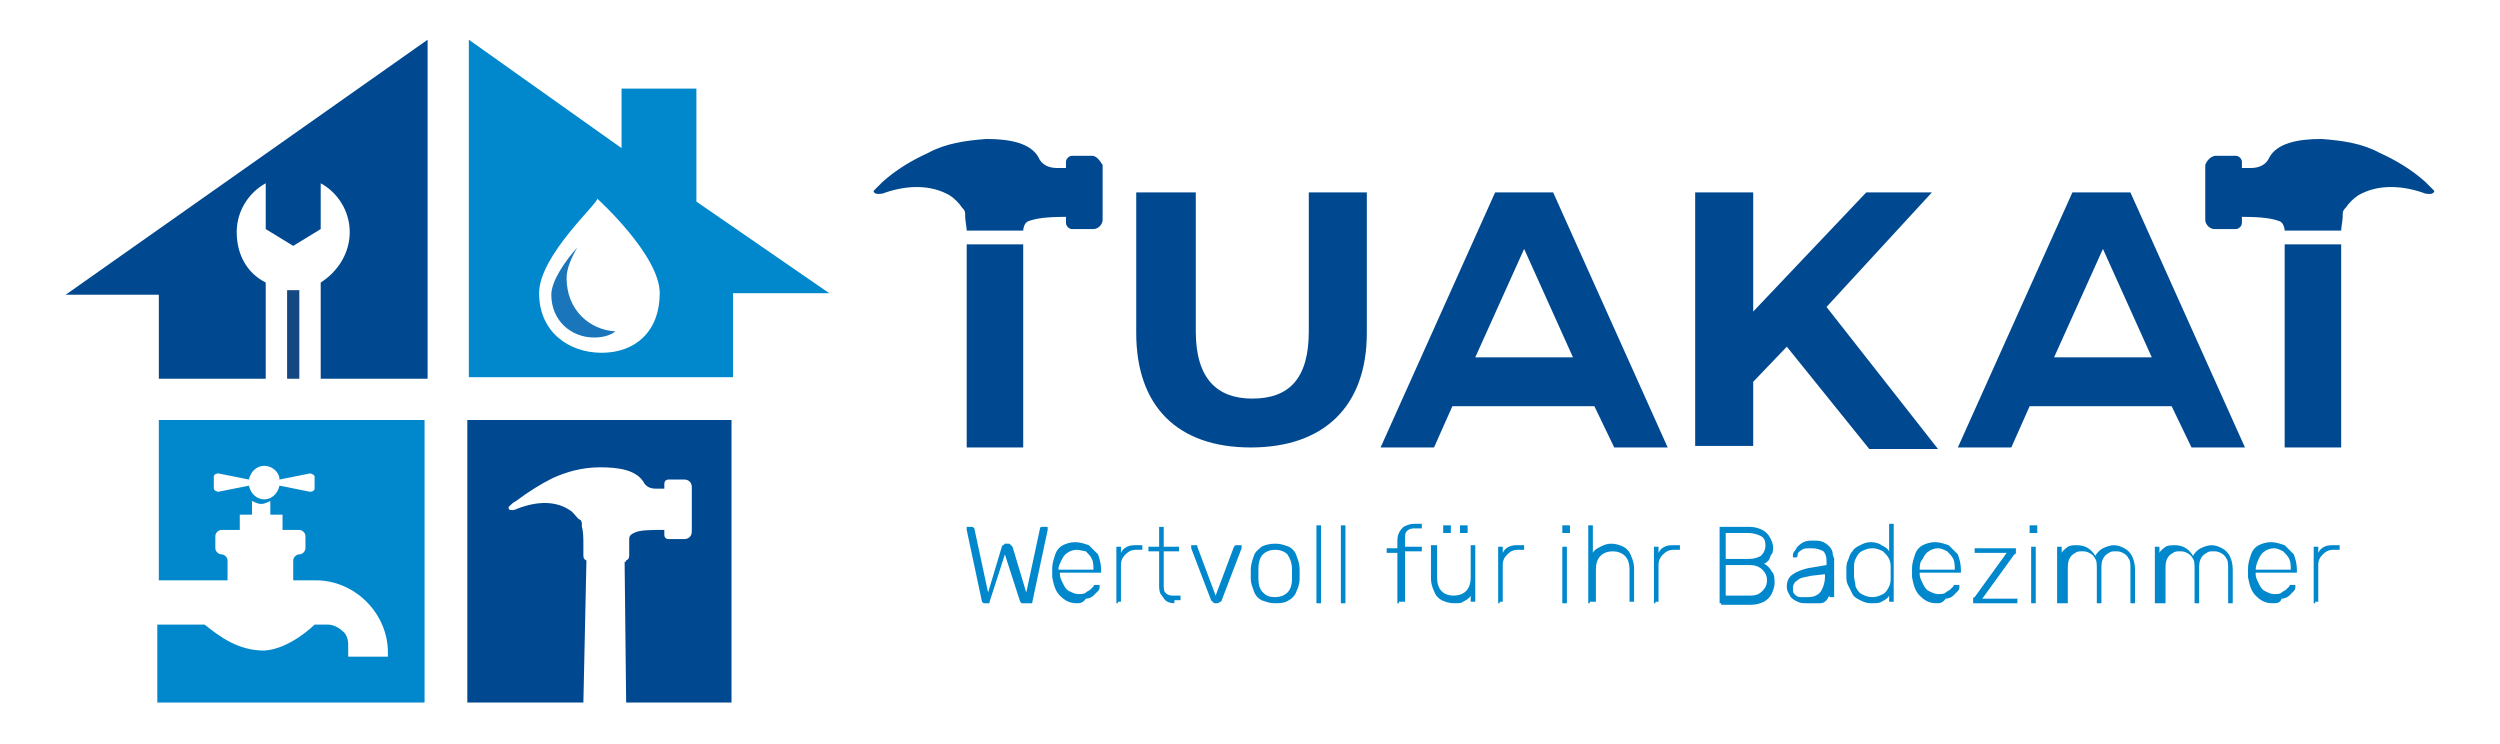
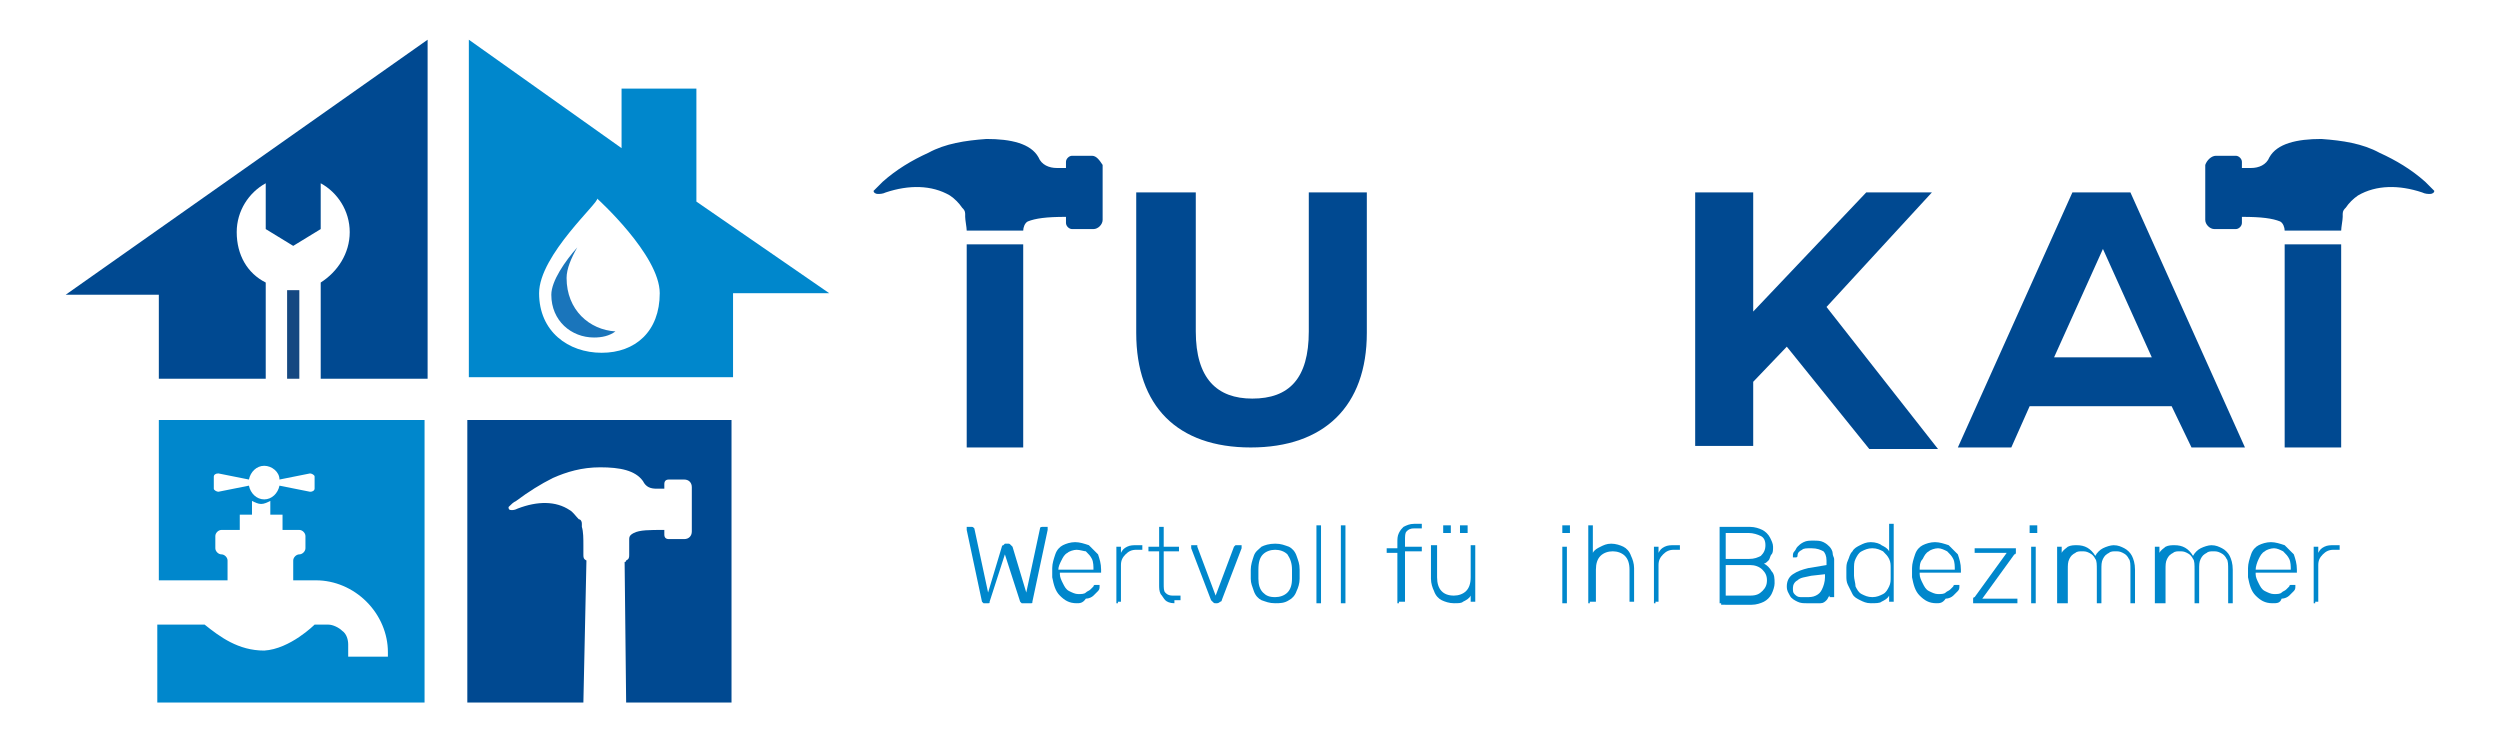
<svg xmlns="http://www.w3.org/2000/svg" id="katman_1" x="0px" y="0px" viewBox="0 0 163.7 48.7" xml:space="preserve">
  <g>
    <g>
      <path fill="#0087CC" d="M10.4,27.5V38h4.5v-1.3c0-0.2-0.2-0.4-0.4-0.4c-0.2,0-0.4-0.2-0.4-0.4v-0.8c0-0.2,0.2-0.4,0.4-0.4h1.2v-1   h0.8v-0.9c0.2,0.1,0.4,0.2,0.6,0.2c0.2,0,0.4-0.1,0.6-0.2v0.9h0.8v1h1.1c0.2,0,0.4,0.2,0.4,0.4v0.8c0,0.2-0.2,0.4-0.4,0.4   c-0.2,0-0.4,0.2-0.4,0.4V38h1.5c1.2,0,2.4,0.5,3.3,1.4c0.9,0.9,1.4,2.1,1.4,3.3v0.3h-2.6v-0.8c0-0.3-0.1-0.7-0.4-0.9   c-0.2-0.2-0.6-0.4-0.9-0.4h-0.9c0,0-1.6,1.6-3.3,1.7c-1.7,0-2.9-0.9-3.9-1.7h-3.1V46h0h17.5V27.5H10.4z M20.6,32   c0,0.1-0.1,0.2-0.3,0.2l-2-0.4c-0.1,0.5-0.5,0.9-1,0.9c-0.5,0-0.9-0.4-1-0.9l-2,0.4c-0.1,0-0.3-0.1-0.3-0.2v-0.8   c0-0.1,0.1-0.2,0.3-0.2l2,0.4c0.1-0.5,0.5-0.9,1-0.9c0.5,0,1,0.4,1,0.9l2-0.4c0.1,0,0.3,0.1,0.3,0.2V32z" />
      <g>
        <rect x="18.8" y="19" fill="#154881" width="0.8" height="5.8" />
        <path fill="#004991" d="M4.3,19.3h6.1v5.5h7v-6.3c-1.2-0.6-1.9-1.8-1.9-3.3c0-1.4,0.8-2.6,1.9-3.2V15l1.8,1.1L21,15V12    c1.1,0.6,1.9,1.8,1.9,3.2c0,1.4-0.8,2.6-1.9,3.3v6.3h7V2.6L4.3,19.3z" />
      </g>
      <g>
        <path fill="#1A75BB" d="M37.1,18.2c0-0.6,0.3-1.3,0.7-2c-0.8,0.9-1.7,2.2-1.7,3.1c0,1.7,1.3,2.8,2.8,2.8c0.5,0,1-0.1,1.4-0.4    C38.6,21.6,37.1,20.3,37.1,18.2z" />
        <path fill="#0087CC" d="M45.6,13.2V5.8h-4.9v3.9l-10-7.1v22.1h11.5h0.5h5.3v-5.5h6.3L45.6,13.2z M39.4,23.1    c-2.2,0-4.1-1.4-4.1-3.9s4-6,3.8-6.2c0,0,4.1,3.7,4.1,6.2S41.6,23.1,39.4,23.1z" />
      </g>
      <g>
        <path fill="#154881" d="M43.4,34.6L43.4,34.6L43.4,34.6C43.4,34.6,43.4,34.6,43.4,34.6z" />
        <path fill="#154881" d="M43.4,32L43.4,32L43.4,32C43.4,32,43.4,32,43.4,32z" />
        <path fill="#004991" d="M30.6,27.5V46h7.6l0.2-9.3c-0.2-0.1-0.2-0.2-0.2-0.4c0,0,0,0,0-0.1v0c0-0.1,0-0.2,0-0.2c0,0,0,0,0-0.1    c0-0.1,0-0.1,0-0.2c0-0.4,0-0.9-0.1-1.2c0,0,0,0,0,0c0-0.1,0-0.1,0-0.2c0-0.2-0.1-0.3-0.2-0.3c-0.2-0.2-0.4-0.5-0.6-0.6    c0,0,0,0,0,0c0,0,0,0,0,0c-0.9-0.6-2.1-0.6-3.4-0.1c-0.2,0.1-0.3,0.1-0.4,0.1c-0.2,0-0.2-0.1-0.2-0.2c0.2-0.2,0.3-0.3,0.5-0.4    c0.8-0.6,1.6-1.1,2.4-1.5c0.9-0.4,1.9-0.7,3.1-0.7c1.3,0,2.3,0.2,2.8,0.9c0.2,0.4,0.5,0.5,0.9,0.5l0,0c0.2,0,0.2,0,0.5,0v-0.3    c0-0.2,0.1-0.3,0.3-0.3h0.9l0,0c0,0,0,0,0,0c0,0,0,0,0.1,0c0.3,0,0.5,0.2,0.5,0.5v2.9c0,0.3-0.2,0.5-0.5,0.5c0,0,0,0-0.1,0    c0,0,0,0,0,0l0,0h-0.9c-0.2,0-0.3-0.1-0.3-0.3v-0.3c-1,0-1.6,0-2,0.2c-0.2,0.1-0.3,0.2-0.3,0.4c0,0.3,0,0.7,0,1    c0,0.2,0,0.3-0.2,0.4c0,0,0,0.1-0.1,0.1L41,46h6.9V27.5H30.6z" />
      </g>
    </g>
    <g>
      <g>
        <path fill="#004991" d="M74.4,21.8v-9.2h3.9v9.1c0,3.1,1.4,4.4,3.7,4.4c2.4,0,3.7-1.3,3.7-4.4v-9.1h3.8v9.2    c0,4.8-2.8,7.5-7.6,7.5S74.4,26.6,74.4,21.8z" />
        <path fill="#004991" d="M117,22.7l-2.2,2.3v4.2h-3.8V12.6h3.8v7.8l7.4-7.8h4.3l-6.9,7.5l7.3,9.3h-4.5L117,22.7z" />
-         <path fill="#004991" d="M105.7,29.3h3.5l-7.5-16.7h-3.8l-7.5,16.7h3.5l1.2-2.7h9.3L105.7,29.3z M96.6,23.4l3.2-7.1l3.2,7.1H96.6z    " />
        <path fill="#004991" d="M143.5,29.3h3.5l-7.5-16.7h-3.8l-7.5,16.7h3.5l1.2-2.7h9.3L143.5,29.3z M134.5,23.4l3.2-7.1l3.2,7.1    H134.5z" />
        <g>
          <g>
            <path fill="none" d="M69.7,14.2L69.7,14.2L69.7,14.2C69.8,14.2,69.8,14.2,69.7,14.2z" />
            <path fill="none" d="M69.8,11L69.8,11L69.8,11C69.8,11,69.8,11,69.8,11z" />
            <path fill="#004991" d="M71.5,10.2C71.4,10.2,71.4,10.2,71.5,10.2c-0.1,0-0.1,0-0.1,0l-0.1,0h-1.1c-0.2,0-0.4,0.2-0.4,0.4V11h0      c0,0,0,0,0,0v0c-0.3,0-0.3,0-0.6,0l0,0c-0.5,0-1-0.2-1.2-0.7c-0.5-0.9-1.8-1.2-3.4-1.2c-1.4,0.1-2.7,0.3-3.8,0.9      c-1.1,0.5-2.1,1.1-3,1.9c-0.2,0.2-0.3,0.3-0.6,0.6c0,0.1,0.1,0.2,0.3,0.2c0.1,0,0.3,0,0.5-0.1c1.5-0.5,3-0.5,4.2,0.2      c0,0,0,0,0,0c0,0,0,0,0,0c0.3,0.2,0.6,0.5,0.8,0.8c0.1,0.1,0.2,0.2,0.2,0.4c0,0.1,0,0.1,0,0.2c0,0,0,0,0,0      c0,0.2,0.1,0.7,0.1,0.9H67c0-0.2,0.1-0.5,0.3-0.6c0.5-0.2,1.2-0.3,2.5-0.3v0c0,0,0,0,0,0h0v0.4c0,0.2,0.2,0.4,0.4,0.4h1.1      l0.1,0c0,0,0,0,0.1,0c0,0,0.1,0,0.1,0c0.3,0,0.6-0.3,0.6-0.6v-3.6C72,10.5,71.8,10.2,71.5,10.2z" />
          </g>
          <g>
            <rect x="63.3" y="16" fill="#004991" width="3.7" height="13.3" />
          </g>
        </g>
        <g>
          <g>
            <path fill="none" d="M146.8,14.2L146.8,14.2L146.8,14.2C146.8,14.2,146.8,14.2,146.8,14.2z" />
            <path fill="none" d="M146.8,11L146.8,11L146.8,11C146.8,11,146.8,11,146.8,11z" />
            <path fill="#004991" d="M145.1,10.2C145.1,10.2,145.1,10.2,145.1,10.2c0.1,0,0.1,0,0.1,0l0.1,0h1.1c0.2,0,0.4,0.2,0.4,0.4V11h0      c0,0,0,0,0,0v0c0.3,0,0.3,0,0.6,0l0,0c0.5,0,1-0.2,1.2-0.7c0.5-0.9,1.8-1.2,3.4-1.2c1.4,0.1,2.7,0.3,3.8,0.9      c1.1,0.5,2.1,1.1,3,1.9c0.2,0.2,0.3,0.3,0.6,0.6c0,0.1-0.1,0.2-0.3,0.2c-0.1,0-0.3,0-0.5-0.1c-1.5-0.5-3-0.5-4.2,0.2      c0,0,0,0,0,0c0,0,0,0,0,0c-0.3,0.2-0.6,0.5-0.8,0.8c-0.1,0.1-0.2,0.2-0.2,0.4c0,0.1,0,0.1,0,0.2c0,0,0,0,0,0      c0,0.2-0.1,0.7-0.1,0.9h-3.7c0-0.2-0.1-0.5-0.3-0.6c-0.5-0.2-1.2-0.3-2.5-0.3v0c0,0,0,0,0,0h0v0.4c0,0.2-0.2,0.4-0.4,0.4h-1.1      l-0.1,0c0,0,0,0-0.1,0c0,0-0.1,0-0.1,0c-0.3,0-0.6-0.3-0.6-0.6v-3.6C144.5,10.5,144.8,10.2,145.1,10.2z" />
          </g>
          <g>
            <rect x="149.6" y="16" fill="#004991" width="3.7" height="13.3" />
          </g>
        </g>
      </g>
      <g>
        <path fill="#0087CC" d="M64.5,39.5c-0.1,0-0.1,0-0.1,0c0,0-0.1-0.1-0.1-0.1l-1-4.7c0,0,0,0,0-0.1c0,0,0,0,0,0c0,0,0-0.1,0-0.1    c0,0,0.1,0,0.1,0h0.2c0.1,0,0.1,0,0.2,0.1l0.9,4.2l0.9-3c0,0,0-0.1,0.1-0.1c0,0,0.1-0.1,0.1-0.1h0.2c0.1,0,0.1,0,0.2,0.1    c0,0,0.1,0.1,0.1,0.1l0.9,3l0.9-4.2c0-0.1,0.1-0.1,0.2-0.1h0.2c0,0,0.1,0,0.1,0c0,0,0,0.1,0,0.1c0,0,0,0,0,0c0,0,0,0,0,0.1    l-1,4.7c0,0.1,0,0.1-0.1,0.1c0,0-0.1,0-0.1,0H67c-0.1,0-0.1,0-0.1,0c0,0-0.1-0.1-0.1-0.1l-1-3.1l-1,3.1c0,0.1,0,0.1-0.1,0.1    c0,0-0.1,0-0.1,0H64.5z" />
        <path fill="#0087CC" d="M70.5,39.5c-0.5,0-0.8-0.2-1.1-0.5c-0.3-0.3-0.4-0.7-0.5-1.2c0-0.1,0-0.2,0-0.3c0-0.1,0-0.2,0-0.3    c0-0.3,0.1-0.6,0.2-0.9s0.3-0.5,0.5-0.6c0.2-0.1,0.5-0.2,0.8-0.2c0.3,0,0.6,0.1,0.9,0.2c0.2,0.2,0.4,0.4,0.6,0.6    c0.1,0.3,0.2,0.6,0.2,1v0.1c0,0,0,0.1,0,0.1c0,0-0.1,0-0.1,0h-2.6c0,0,0,0.1,0,0.1c0,0.2,0.1,0.4,0.2,0.6    c0.1,0.2,0.2,0.4,0.4,0.5c0.2,0.1,0.4,0.2,0.6,0.2c0.2,0,0.4,0,0.5-0.1c0.1-0.1,0.2-0.1,0.3-0.2c0.1-0.1,0.1-0.1,0.2-0.2    c0-0.1,0.1-0.1,0.1-0.1c0,0,0.1,0,0.1,0h0.1c0,0,0.1,0,0.1,0c0,0,0,0.1,0,0.1c0,0.1,0,0.2-0.1,0.3c-0.1,0.1-0.2,0.2-0.3,0.3    c-0.1,0.1-0.3,0.2-0.5,0.2C70.9,39.5,70.7,39.5,70.5,39.5z M69.3,37.3h2.3v0c0-0.2,0-0.5-0.1-0.7c-0.1-0.2-0.2-0.3-0.4-0.5    C71,36.1,70.7,36,70.5,36s-0.5,0.1-0.6,0.2c-0.2,0.1-0.3,0.3-0.4,0.5S69.3,37.1,69.3,37.3L69.3,37.3z" />
        <path fill="#0087CC" d="M73.2,39.5c0,0-0.1,0-0.1,0c0,0,0-0.1,0-0.1v-3.5c0,0,0-0.1,0-0.1c0,0,0.1,0,0.1,0h0.1c0,0,0.1,0,0.1,0    c0,0,0,0.1,0,0.1v0.3c0.1-0.2,0.2-0.3,0.4-0.4c0.2-0.1,0.4-0.1,0.6-0.1h0.3c0,0,0.1,0,0.1,0c0,0,0,0.1,0,0.1v0.1c0,0,0,0.1,0,0.1    c0,0-0.1,0-0.1,0h-0.3c-0.3,0-0.5,0.1-0.7,0.3c-0.2,0.2-0.3,0.4-0.3,0.7v2.3c0,0,0,0.1,0,0.1c0,0-0.1,0-0.1,0H73.2z" />
        <path fill="#0087CC" d="M76.9,39.5c-0.3,0-0.5-0.1-0.6-0.2c-0.1-0.1-0.2-0.3-0.3-0.4c-0.1-0.2-0.1-0.4-0.1-0.6v-2.2h-0.6    c0,0-0.1,0-0.1,0c0,0,0-0.1,0-0.1v-0.1c0,0,0-0.1,0-0.1c0,0,0.1,0,0.1,0h0.6v-1.2c0,0,0-0.1,0-0.1c0,0,0.1,0,0.1,0h0.1    c0,0,0.1,0,0.1,0c0,0,0,0.1,0,0.1v1.2h0.9c0,0,0.1,0,0.1,0c0,0,0,0.1,0,0.1v0.1c0,0,0,0.1,0,0.1c0,0-0.1,0-0.1,0h-0.9v2.1    c0,0.3,0,0.5,0.1,0.6c0.1,0.1,0.2,0.2,0.5,0.2h0.4c0,0,0.1,0,0.1,0c0,0,0,0.1,0,0.1v0.1c0,0,0,0.1,0,0.1c0,0-0.1,0-0.1,0H76.9z" />
        <path fill="#0087CC" d="M79.6,39.5c-0.1,0-0.1,0-0.2-0.1c0,0-0.1-0.1-0.1-0.1l-1.3-3.4c0,0,0-0.1,0-0.1c0,0,0-0.1,0-0.1    c0,0,0.1,0,0.1,0h0.2c0,0,0.1,0,0.1,0c0,0,0,0,0,0.1l1.2,3.2l1.2-3.2c0,0,0,0,0.1-0.1c0,0,0.1,0,0.1,0h0.2c0,0,0.1,0,0.1,0    c0,0,0,0.1,0,0.1c0,0,0,0.1,0,0.1l-1.3,3.4c0,0.1-0.1,0.1-0.1,0.1s-0.1,0.1-0.2,0.1H79.6z" />
        <path fill="#0087CC" d="M83.5,39.5c-0.4,0-0.6-0.1-0.9-0.2c-0.2-0.1-0.4-0.3-0.5-0.6c-0.1-0.3-0.2-0.5-0.2-0.8c0-0.1,0-0.2,0-0.3    s0-0.2,0-0.3c0-0.3,0.1-0.6,0.2-0.9c0.1-0.3,0.3-0.4,0.5-0.6c0.2-0.1,0.5-0.2,0.9-0.2s0.6,0.1,0.9,0.2c0.2,0.1,0.4,0.3,0.5,0.6    c0.1,0.3,0.2,0.5,0.2,0.9c0,0.1,0,0.2,0,0.3s0,0.2,0,0.3c0,0.3-0.1,0.6-0.2,0.8c-0.1,0.3-0.3,0.5-0.5,0.6    C84.1,39.5,83.8,39.5,83.5,39.5z M83.5,39.1c0.3,0,0.6-0.1,0.8-0.3c0.2-0.2,0.3-0.5,0.3-0.9c0-0.1,0-0.2,0-0.3c0-0.1,0-0.2,0-0.3    c0-0.4-0.1-0.7-0.3-1c-0.2-0.2-0.5-0.3-0.8-0.3c-0.3,0-0.6,0.1-0.8,0.3c-0.2,0.2-0.3,0.5-0.3,1c0,0.1,0,0.2,0,0.3    c0,0.1,0,0.2,0,0.3c0,0.4,0.1,0.7,0.3,0.9C82.9,39,83.1,39.1,83.5,39.1z" />
        <path fill="#0087CC" d="M86.3,39.5c0,0-0.1,0-0.1,0c0,0,0-0.1,0-0.1v-4.9c0,0,0-0.1,0-0.1c0,0,0.1,0,0.1,0h0.1c0,0,0.1,0,0.1,0    c0,0,0,0.1,0,0.1v4.9c0,0,0,0.1,0,0.1c0,0-0.1,0-0.1,0H86.3z" />
        <path fill="#0087CC" d="M87.9,39.5c0,0-0.1,0-0.1,0c0,0,0-0.1,0-0.1v-4.9c0,0,0-0.1,0-0.1c0,0,0.1,0,0.1,0H88c0,0,0.1,0,0.1,0    c0,0,0,0.1,0,0.1v4.9c0,0,0,0.1,0,0.1c0,0-0.1,0-0.1,0H87.9z" />
        <path fill="#0087CC" d="M91.6,39.5c0,0-0.1,0-0.1,0c0,0,0-0.1,0-0.1v-3.2h-0.6c0,0-0.1,0-0.1,0c0,0,0-0.1,0-0.1v-0.1    c0,0,0-0.1,0-0.1c0,0,0.1,0,0.1,0h0.6v-0.4c0-0.2,0-0.4,0.1-0.6c0.1-0.2,0.2-0.3,0.3-0.4c0.2-0.1,0.4-0.2,0.7-0.2H93    c0,0,0.1,0,0.1,0c0,0,0,0.1,0,0.1v0.1c0,0,0,0.1,0,0.1c0,0-0.1,0-0.1,0h-0.4c-0.3,0-0.4,0.1-0.5,0.2c-0.1,0.1-0.1,0.3-0.1,0.6    v0.4h1c0,0,0.1,0,0.1,0c0,0,0,0.1,0,0.1v0.1c0,0,0,0.1,0,0.1c0,0-0.1,0-0.1,0h-1v3.2c0,0,0,0.1,0,0.1c0,0-0.1,0-0.1,0H91.6z" />
        <path fill="#0087CC" d="M95.2,39.5c-0.3,0-0.6-0.1-0.8-0.2c-0.2-0.1-0.4-0.3-0.5-0.6c-0.1-0.2-0.2-0.5-0.2-0.8v-2.1    c0,0,0-0.1,0-0.1c0,0,0.1,0,0.1,0H94c0,0,0.1,0,0.1,0c0,0,0,0.1,0,0.1v2c0,0.8,0.4,1.2,1.1,1.2c0.3,0,0.6-0.1,0.8-0.3    c0.2-0.2,0.3-0.5,0.3-0.9v-2c0,0,0-0.1,0-0.1c0,0,0.1,0,0.1,0h0.1c0,0,0.1,0,0.1,0c0,0,0,0.1,0,0.1v3.5c0,0,0,0.1,0,0.1    c0,0-0.1,0-0.1,0h-0.1c0,0-0.1,0-0.1,0c0,0,0-0.1,0-0.1V39c-0.1,0.2-0.3,0.3-0.5,0.4C95.7,39.5,95.5,39.5,95.2,39.5z M94.6,34.9    c0,0-0.1,0-0.1,0c0,0,0-0.1,0-0.1v-0.3c0,0,0-0.1,0-0.1c0,0,0.1,0,0.1,0h0.3c0,0,0.1,0,0.1,0c0,0,0,0.1,0,0.1v0.3    c0,0,0,0.1,0,0.1c0,0-0.1,0-0.1,0H94.6z M95.7,34.9c0,0-0.1,0-0.1,0c0,0,0-0.1,0-0.1v-0.3c0,0,0-0.1,0-0.1c0,0,0.1,0,0.1,0H96    c0,0,0.1,0,0.1,0c0,0,0,0.1,0,0.1v0.3c0,0,0,0.1,0,0.1c0,0-0.1,0-0.1,0H95.7z" />
-         <path fill="#0087CC" d="M98.2,39.5c0,0-0.1,0-0.1,0c0,0,0-0.1,0-0.1v-3.5c0,0,0-0.1,0-0.1c0,0,0.1,0,0.1,0h0.1c0,0,0.1,0,0.1,0    c0,0,0,0.1,0,0.1v0.3c0.1-0.2,0.2-0.3,0.4-0.4c0.2-0.1,0.4-0.1,0.6-0.1h0.3c0,0,0.1,0,0.1,0c0,0,0,0.1,0,0.1v0.1c0,0,0,0.1,0,0.1    c0,0-0.1,0-0.1,0h-0.3c-0.3,0-0.5,0.1-0.7,0.3c-0.2,0.2-0.3,0.4-0.3,0.7v2.3c0,0,0,0.1,0,0.1c0,0-0.1,0-0.1,0H98.2z" />
        <path fill="#0087CC" d="M102.4,34.9c0,0-0.1,0-0.1,0c0,0,0-0.1,0-0.1v-0.3c0,0,0-0.1,0-0.1c0,0,0.1,0,0.1,0h0.3c0,0,0.1,0,0.1,0    c0,0,0,0.1,0,0.1v0.3c0,0,0,0.1,0,0.1c0,0-0.1,0-0.1,0H102.4z M102.4,39.5c0,0-0.1,0-0.1,0c0,0,0-0.1,0-0.1v-3.5c0,0,0-0.1,0-0.1    c0,0,0.1,0,0.1,0h0.1c0,0,0.1,0,0.1,0c0,0,0,0.1,0,0.1v3.5c0,0,0,0.1,0,0.1c0,0-0.1,0-0.1,0H102.4z" />
        <path fill="#0087CC" d="M104.1,39.5c0,0-0.1,0-0.1,0c0,0,0-0.1,0-0.1v-4.9c0,0,0-0.1,0-0.1c0,0,0.1,0,0.1,0h0.1c0,0,0.1,0,0.1,0    c0,0,0,0.1,0,0.1v1.7c0.1-0.2,0.3-0.3,0.5-0.4c0.2-0.1,0.4-0.2,0.7-0.2c0.3,0,0.6,0.1,0.8,0.2c0.2,0.1,0.4,0.3,0.5,0.6    c0.1,0.2,0.2,0.5,0.2,0.8v2.1c0,0,0,0.1,0,0.1c0,0-0.1,0-0.1,0h-0.1c0,0-0.1,0-0.1,0c0,0,0-0.1,0-0.1v-2c0-0.4-0.1-0.7-0.3-0.9    c-0.2-0.2-0.5-0.3-0.8-0.3c-0.3,0-0.6,0.1-0.8,0.3c-0.2,0.2-0.3,0.5-0.3,0.9v2c0,0,0,0.1,0,0.1c0,0-0.1,0-0.1,0H104.1z" />
        <path fill="#0087CC" d="M108.4,39.5c0,0-0.1,0-0.1,0c0,0,0-0.1,0-0.1v-3.5c0,0,0-0.1,0-0.1c0,0,0.1,0,0.1,0h0.1c0,0,0.1,0,0.1,0    c0,0,0,0.1,0,0.1v0.3c0.1-0.2,0.2-0.3,0.4-0.4c0.2-0.1,0.4-0.1,0.6-0.1h0.3c0,0,0.1,0,0.1,0c0,0,0,0.1,0,0.1v0.1c0,0,0,0.1,0,0.1    c0,0-0.1,0-0.1,0h-0.3c-0.3,0-0.5,0.1-0.7,0.3c-0.2,0.2-0.3,0.4-0.3,0.7v2.3c0,0,0,0.1,0,0.1c0,0-0.1,0-0.1,0H108.4z" />
        <path fill="#0087CC" d="M112.7,39.5c0,0-0.1,0-0.1,0c0,0,0-0.1,0-0.1v-4.8c0-0.1,0-0.1,0-0.1c0,0,0.1,0,0.1,0h1.9    c0.3,0,0.6,0.1,0.8,0.2c0.2,0.1,0.4,0.3,0.5,0.5c0.1,0.2,0.2,0.4,0.2,0.6c0,0.2,0,0.4-0.1,0.5c-0.1,0.1-0.1,0.3-0.2,0.4    c-0.1,0.1-0.2,0.2-0.3,0.2c0.2,0.1,0.4,0.3,0.5,0.5c0.2,0.2,0.2,0.5,0.2,0.8c0,0.2-0.1,0.5-0.2,0.7c-0.1,0.2-0.3,0.4-0.5,0.5    c-0.2,0.1-0.5,0.2-0.8,0.2H112.7z M113,36.6h1.5c0.4,0,0.6-0.1,0.8-0.2c0.2-0.2,0.3-0.4,0.3-0.7c0-0.3-0.1-0.5-0.3-0.6    c-0.2-0.1-0.5-0.2-0.8-0.2H113V36.6z M113,39h1.6c0.4,0,0.6-0.1,0.8-0.3c0.2-0.2,0.3-0.4,0.3-0.7c0-0.3-0.1-0.5-0.3-0.7    c-0.2-0.2-0.5-0.3-0.8-0.3H113V39z" />
        <path fill="#0087CC" d="M118.3,39.5c-0.2,0-0.4,0-0.6-0.1c-0.2-0.1-0.4-0.2-0.5-0.4c-0.1-0.2-0.2-0.3-0.2-0.6    c0-0.3,0.1-0.6,0.4-0.8c0.3-0.2,0.6-0.3,1-0.4l1.2-0.2v-0.3c0-0.3-0.1-0.5-0.2-0.6c-0.2-0.1-0.4-0.2-0.8-0.2    c-0.3,0-0.5,0-0.6,0.1c-0.2,0.1-0.3,0.2-0.3,0.4c0,0.1-0.1,0.1-0.1,0.1h-0.1c-0.1,0-0.1,0-0.1,0c0,0,0-0.1,0-0.1    c0-0.1,0-0.2,0.1-0.3c0.1-0.1,0.1-0.2,0.2-0.3c0.1-0.1,0.2-0.2,0.4-0.3c0.2-0.1,0.4-0.1,0.6-0.1c0.3,0,0.5,0,0.7,0.1    c0.2,0.1,0.3,0.2,0.4,0.3c0.1,0.1,0.2,0.3,0.2,0.4c0,0.2,0.1,0.3,0.1,0.4v2.4c0,0,0,0.1,0,0.1c0,0-0.1,0-0.1,0h-0.1    c0,0-0.1,0-0.1,0c0,0,0-0.1,0-0.1V39c-0.1,0.1-0.1,0.2-0.2,0.3c-0.1,0.1-0.2,0.2-0.4,0.2C118.7,39.5,118.5,39.5,118.3,39.5z     M118.3,39.1c0.2,0,0.4,0,0.6-0.1c0.2-0.1,0.3-0.2,0.4-0.4c0.1-0.2,0.2-0.5,0.2-0.8v-0.2l-0.9,0.1c-0.4,0.1-0.7,0.1-0.9,0.3    c-0.2,0.1-0.3,0.3-0.3,0.5c0,0.2,0,0.3,0.1,0.4c0.1,0.1,0.2,0.2,0.4,0.2C118,39.1,118.2,39.1,118.3,39.1z" />
        <path fill="#0087CC" d="M122.5,39.5c-0.3,0-0.5-0.1-0.7-0.2c-0.2-0.1-0.4-0.2-0.5-0.4c-0.1-0.2-0.2-0.4-0.3-0.6    c-0.1-0.2-0.1-0.4-0.1-0.6c0-0.1,0-0.1,0-0.2c0-0.1,0-0.1,0-0.2c0-0.2,0-0.4,0.1-0.6c0.1-0.2,0.1-0.4,0.3-0.6    c0.1-0.2,0.3-0.3,0.5-0.4c0.2-0.1,0.4-0.2,0.7-0.2c0.3,0,0.6,0.1,0.7,0.2c0.2,0.1,0.4,0.2,0.5,0.4v-1.7c0,0,0-0.1,0-0.1    c0,0,0.1,0,0.1,0h0.1c0,0,0.1,0,0.1,0c0,0,0,0.1,0,0.1v4.9c0,0,0,0.1,0,0.1c0,0-0.1,0-0.1,0h-0.1c0,0-0.1,0-0.1,0    c0,0,0-0.1,0-0.1V39c-0.1,0.2-0.3,0.3-0.5,0.4C123.1,39.5,122.8,39.5,122.5,39.5z M122.6,39.1c0.3,0,0.5-0.1,0.7-0.2    s0.3-0.3,0.4-0.5c0.1-0.2,0.1-0.4,0.1-0.6c0-0.1,0-0.2,0-0.3s0-0.2,0-0.3c0-0.2,0-0.4-0.1-0.6c-0.1-0.2-0.2-0.3-0.4-0.5    c-0.2-0.1-0.4-0.2-0.7-0.2c-0.3,0-0.5,0.1-0.7,0.2c-0.2,0.1-0.3,0.3-0.4,0.5c-0.1,0.2-0.1,0.4-0.1,0.7c0,0.1,0,0.3,0,0.4    c0,0.2,0.1,0.5,0.1,0.7c0.1,0.2,0.2,0.4,0.4,0.5C122.1,39,122.3,39.1,122.6,39.1z" />
        <path fill="#0087CC" d="M126.8,39.5c-0.5,0-0.8-0.2-1.1-0.5c-0.3-0.3-0.4-0.7-0.5-1.2c0-0.1,0-0.2,0-0.3c0-0.1,0-0.2,0-0.3    c0-0.3,0.1-0.6,0.2-0.9s0.3-0.5,0.5-0.6c0.2-0.1,0.5-0.2,0.8-0.2c0.3,0,0.6,0.1,0.9,0.2c0.2,0.2,0.4,0.4,0.6,0.6    c0.1,0.3,0.2,0.6,0.2,1v0.1c0,0,0,0.1,0,0.1c0,0-0.1,0-0.1,0h-2.6c0,0,0,0.1,0,0.1c0,0.2,0.1,0.4,0.2,0.6    c0.1,0.2,0.2,0.4,0.4,0.5c0.2,0.1,0.4,0.2,0.6,0.2c0.2,0,0.4,0,0.5-0.1c0.1-0.1,0.2-0.1,0.3-0.2c0.1-0.1,0.1-0.1,0.2-0.2    c0-0.1,0.1-0.1,0.1-0.1c0,0,0.1,0,0.1,0h0.1c0,0,0.1,0,0.1,0c0,0,0,0.1,0,0.1c0,0.1,0,0.2-0.1,0.3c-0.1,0.1-0.2,0.2-0.3,0.3    c-0.1,0.1-0.3,0.2-0.5,0.2C127.2,39.5,127,39.5,126.8,39.5z M125.7,37.3h2.3v0c0-0.2,0-0.5-0.1-0.7c-0.1-0.2-0.2-0.3-0.4-0.5    c-0.2-0.1-0.4-0.2-0.6-0.2s-0.5,0.1-0.6,0.2c-0.2,0.1-0.3,0.3-0.4,0.5C125.7,36.8,125.7,37.1,125.7,37.3L125.7,37.3z" />
        <path fill="#0087CC" d="M129.3,39.5c0,0-0.1,0-0.1,0c0,0,0-0.1,0-0.1v-0.1c0,0,0-0.1,0-0.1c0,0,0-0.1,0.1-0.1l2.1-2.9h-2    c0,0-0.1,0-0.1,0c0,0,0-0.1,0-0.1v-0.1c0,0,0-0.1,0-0.1c0,0,0.1,0,0.1,0h2.5c0,0,0.1,0,0.1,0c0,0,0,0.1,0,0.1v0.1    c0,0,0,0.1,0,0.1c0,0,0,0.1-0.1,0.1l-2.1,2.9h2.2c0,0,0.1,0,0.1,0c0,0,0,0.1,0,0.1v0.1c0,0,0,0.1,0,0.1c0,0-0.1,0-0.1,0H129.3z" />
        <path fill="#0087CC" d="M133,34.9c0,0-0.1,0-0.1,0c0,0,0-0.1,0-0.1v-0.3c0,0,0-0.1,0-0.1c0,0,0.1,0,0.1,0h0.3c0,0,0.1,0,0.1,0    c0,0,0,0.1,0,0.1v0.3c0,0,0,0.1,0,0.1c0,0-0.1,0-0.1,0H133z M133.1,39.5c0,0-0.1,0-0.1,0s0-0.1,0-0.1v-3.5c0,0,0-0.1,0-0.1    c0,0,0.1,0,0.1,0h0.1c0,0,0.1,0,0.1,0c0,0,0,0.1,0,0.1v3.5c0,0,0,0.1,0,0.1c0,0-0.1,0-0.1,0H133.1z" />
        <path fill="#0087CC" d="M134.8,39.5c0,0-0.1,0-0.1,0c0,0,0-0.1,0-0.1v-3.5c0,0,0-0.1,0-0.1c0,0,0.1,0,0.1,0h0.1c0,0,0.1,0,0.1,0    c0,0,0,0.1,0,0.1v0.3c0.1-0.2,0.3-0.3,0.4-0.4c0.2-0.1,0.4-0.1,0.6-0.1c0.5,0,0.9,0.2,1.2,0.7c0.1-0.2,0.3-0.4,0.5-0.5    c0.2-0.1,0.5-0.2,0.7-0.2c0.3,0,0.5,0.1,0.7,0.2c0.2,0.1,0.4,0.3,0.5,0.5c0.1,0.2,0.2,0.5,0.2,0.9v2.1c0,0,0,0.1,0,0.1    c0,0-0.1,0-0.1,0h-0.1c0,0-0.1,0-0.1,0c0,0,0-0.1,0-0.1v-2.1c0-0.3,0-0.6-0.1-0.7c-0.1-0.2-0.2-0.3-0.4-0.4    c-0.2-0.1-0.3-0.1-0.5-0.1c-0.1,0-0.3,0-0.4,0.1c-0.2,0.1-0.3,0.2-0.4,0.4c-0.1,0.2-0.1,0.4-0.1,0.7v2.1c0,0,0,0.1,0,0.1    s-0.1,0-0.1,0h-0.1c0,0-0.1,0-0.1,0c0,0,0-0.1,0-0.1v-2.1c0-0.3,0-0.6-0.1-0.7c-0.1-0.2-0.2-0.3-0.4-0.4    c-0.2-0.1-0.3-0.1-0.5-0.1c-0.1,0-0.3,0-0.4,0.1c-0.2,0.1-0.3,0.2-0.4,0.4c-0.1,0.2-0.1,0.4-0.1,0.7v2.1c0,0,0,0.1,0,0.1    c0,0-0.1,0-0.1,0H134.8z" />
        <path fill="#0087CC" d="M141.2,39.5c0,0-0.1,0-0.1,0s0-0.1,0-0.1v-3.5c0,0,0-0.1,0-0.1c0,0,0.1,0,0.1,0h0.1c0,0,0.1,0,0.1,0    c0,0,0,0.1,0,0.1v0.3c0.1-0.2,0.3-0.3,0.4-0.4c0.2-0.1,0.4-0.1,0.6-0.1c0.5,0,0.9,0.2,1.2,0.7c0.1-0.2,0.3-0.4,0.5-0.5    c0.2-0.1,0.5-0.2,0.7-0.2c0.3,0,0.5,0.1,0.7,0.2c0.2,0.1,0.4,0.3,0.5,0.5c0.1,0.2,0.2,0.5,0.2,0.9v2.1c0,0,0,0.1,0,0.1    s-0.1,0-0.1,0H146c0,0-0.1,0-0.1,0c0,0,0-0.1,0-0.1v-2.1c0-0.3,0-0.6-0.1-0.7c-0.1-0.2-0.2-0.3-0.4-0.4c-0.2-0.1-0.3-0.1-0.5-0.1    c-0.1,0-0.3,0-0.4,0.1c-0.2,0.1-0.3,0.2-0.4,0.4c-0.1,0.2-0.1,0.4-0.1,0.7v2.1c0,0,0,0.1,0,0.1c0,0-0.1,0-0.1,0h-0.1    c0,0-0.1,0-0.1,0c0,0,0-0.1,0-0.1v-2.1c0-0.3,0-0.6-0.1-0.7c-0.1-0.2-0.2-0.3-0.4-0.4c-0.2-0.1-0.3-0.1-0.5-0.1    c-0.1,0-0.3,0-0.4,0.1c-0.2,0.1-0.3,0.2-0.4,0.4c-0.1,0.2-0.1,0.4-0.1,0.7v2.1c0,0,0,0.1,0,0.1c0,0-0.1,0-0.1,0H141.2z" />
        <path fill="#0087CC" d="M148.8,39.5c-0.5,0-0.8-0.2-1.1-0.5c-0.3-0.3-0.4-0.7-0.5-1.2c0-0.1,0-0.2,0-0.3c0-0.1,0-0.2,0-0.3    c0-0.3,0.1-0.6,0.2-0.9s0.3-0.5,0.5-0.6c0.2-0.1,0.5-0.2,0.8-0.2c0.3,0,0.6,0.1,0.9,0.2c0.2,0.2,0.4,0.4,0.6,0.6    c0.1,0.3,0.2,0.6,0.2,1v0.1c0,0,0,0.1,0,0.1c0,0-0.1,0-0.1,0h-2.6c0,0,0,0.1,0,0.1c0,0.2,0.1,0.4,0.2,0.6    c0.1,0.2,0.2,0.4,0.4,0.5c0.2,0.1,0.4,0.2,0.6,0.2c0.2,0,0.4,0,0.5-0.1c0.1-0.1,0.2-0.1,0.3-0.2c0.1-0.1,0.1-0.1,0.2-0.2    c0-0.1,0.1-0.1,0.1-0.1c0,0,0.1,0,0.1,0h0.1c0,0,0.1,0,0.1,0c0,0,0,0.1,0,0.1c0,0.1,0,0.2-0.1,0.3c-0.1,0.1-0.2,0.2-0.3,0.3    c-0.1,0.1-0.3,0.2-0.5,0.2C149.3,39.5,149.1,39.5,148.8,39.5z M147.7,37.3h2.3v0c0-0.2,0-0.5-0.1-0.7c-0.1-0.2-0.2-0.3-0.4-0.5    c-0.2-0.1-0.4-0.2-0.6-0.2c-0.2,0-0.5,0.1-0.6,0.2c-0.2,0.1-0.3,0.3-0.4,0.5S147.7,37.1,147.7,37.3L147.7,37.3z" />
        <path fill="#0087CC" d="M151.6,39.5c0,0-0.1,0-0.1,0c0,0,0-0.1,0-0.1v-3.5c0,0,0-0.1,0-0.1c0,0,0.1,0,0.1,0h0.1c0,0,0.1,0,0.1,0    c0,0,0,0.1,0,0.1v0.3c0.1-0.2,0.2-0.3,0.4-0.4c0.2-0.1,0.4-0.1,0.6-0.1h0.3c0,0,0.1,0,0.1,0c0,0,0,0.1,0,0.1v0.1c0,0,0,0.1,0,0.1    c0,0-0.1,0-0.1,0h-0.3c-0.3,0-0.5,0.1-0.7,0.3c-0.2,0.2-0.3,0.4-0.3,0.7v2.3c0,0,0,0.1,0,0.1c0,0-0.1,0-0.1,0H151.6z" />
      </g>
    </g>
  </g>
</svg>